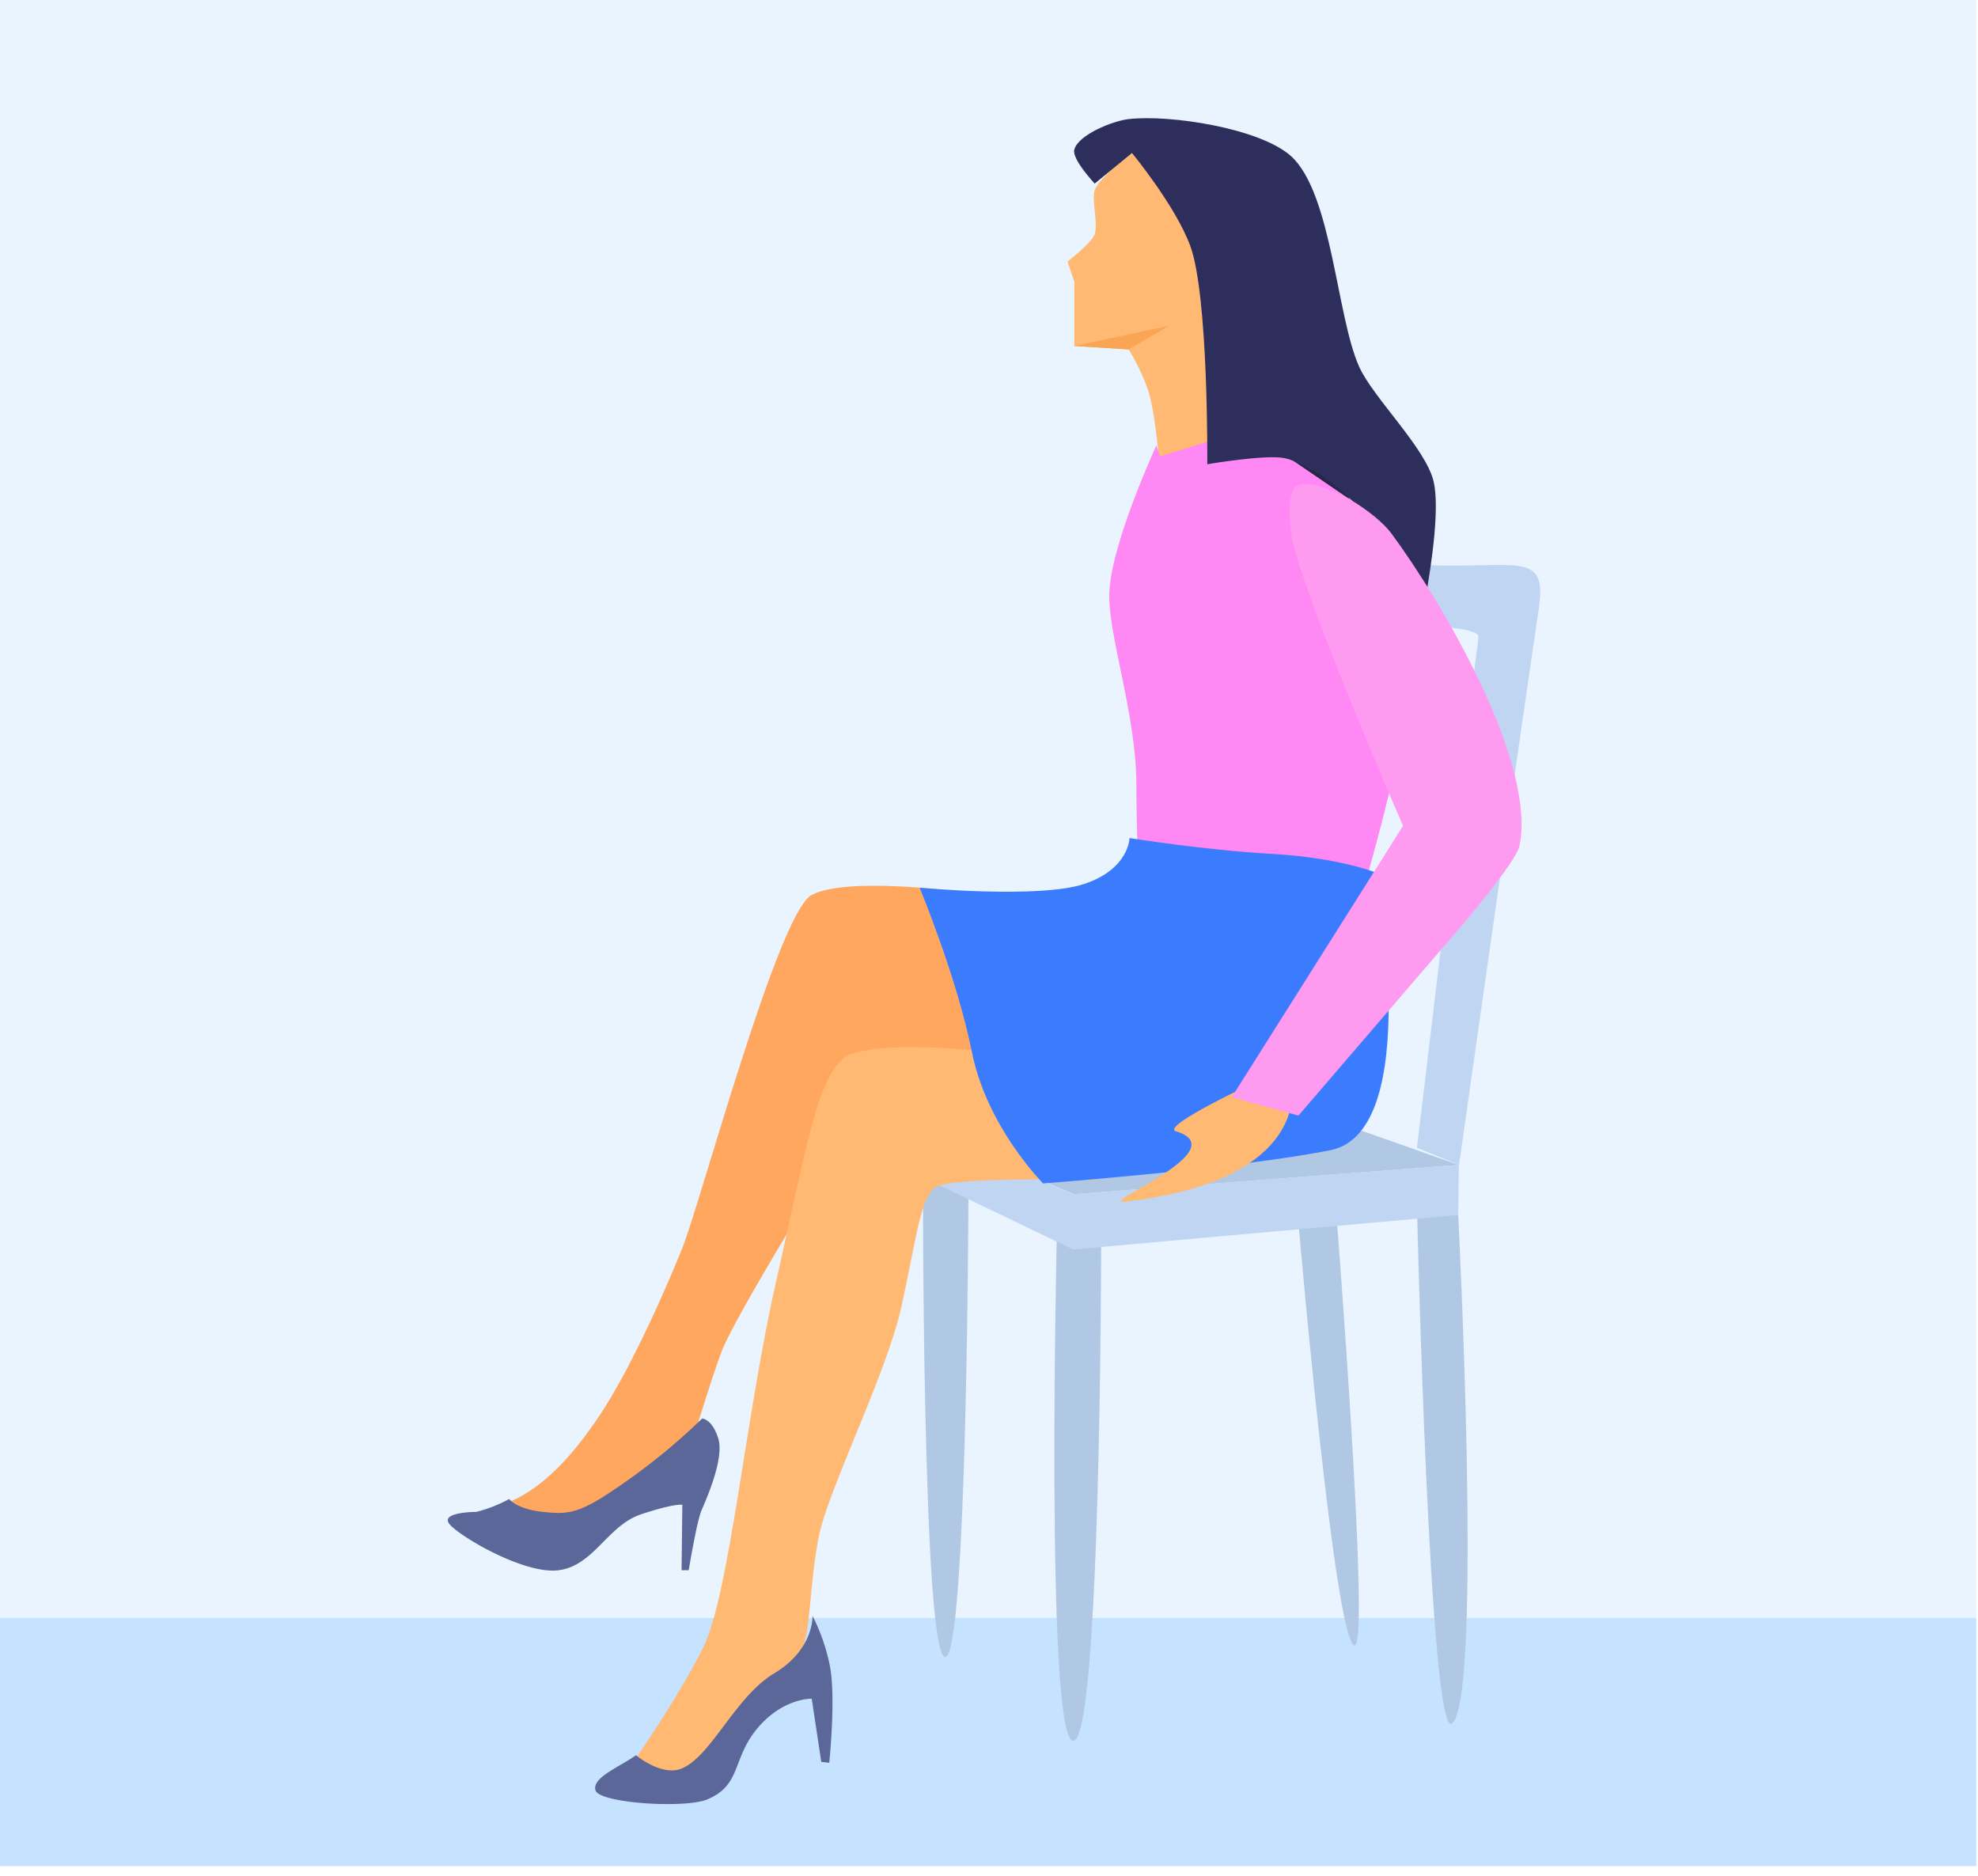
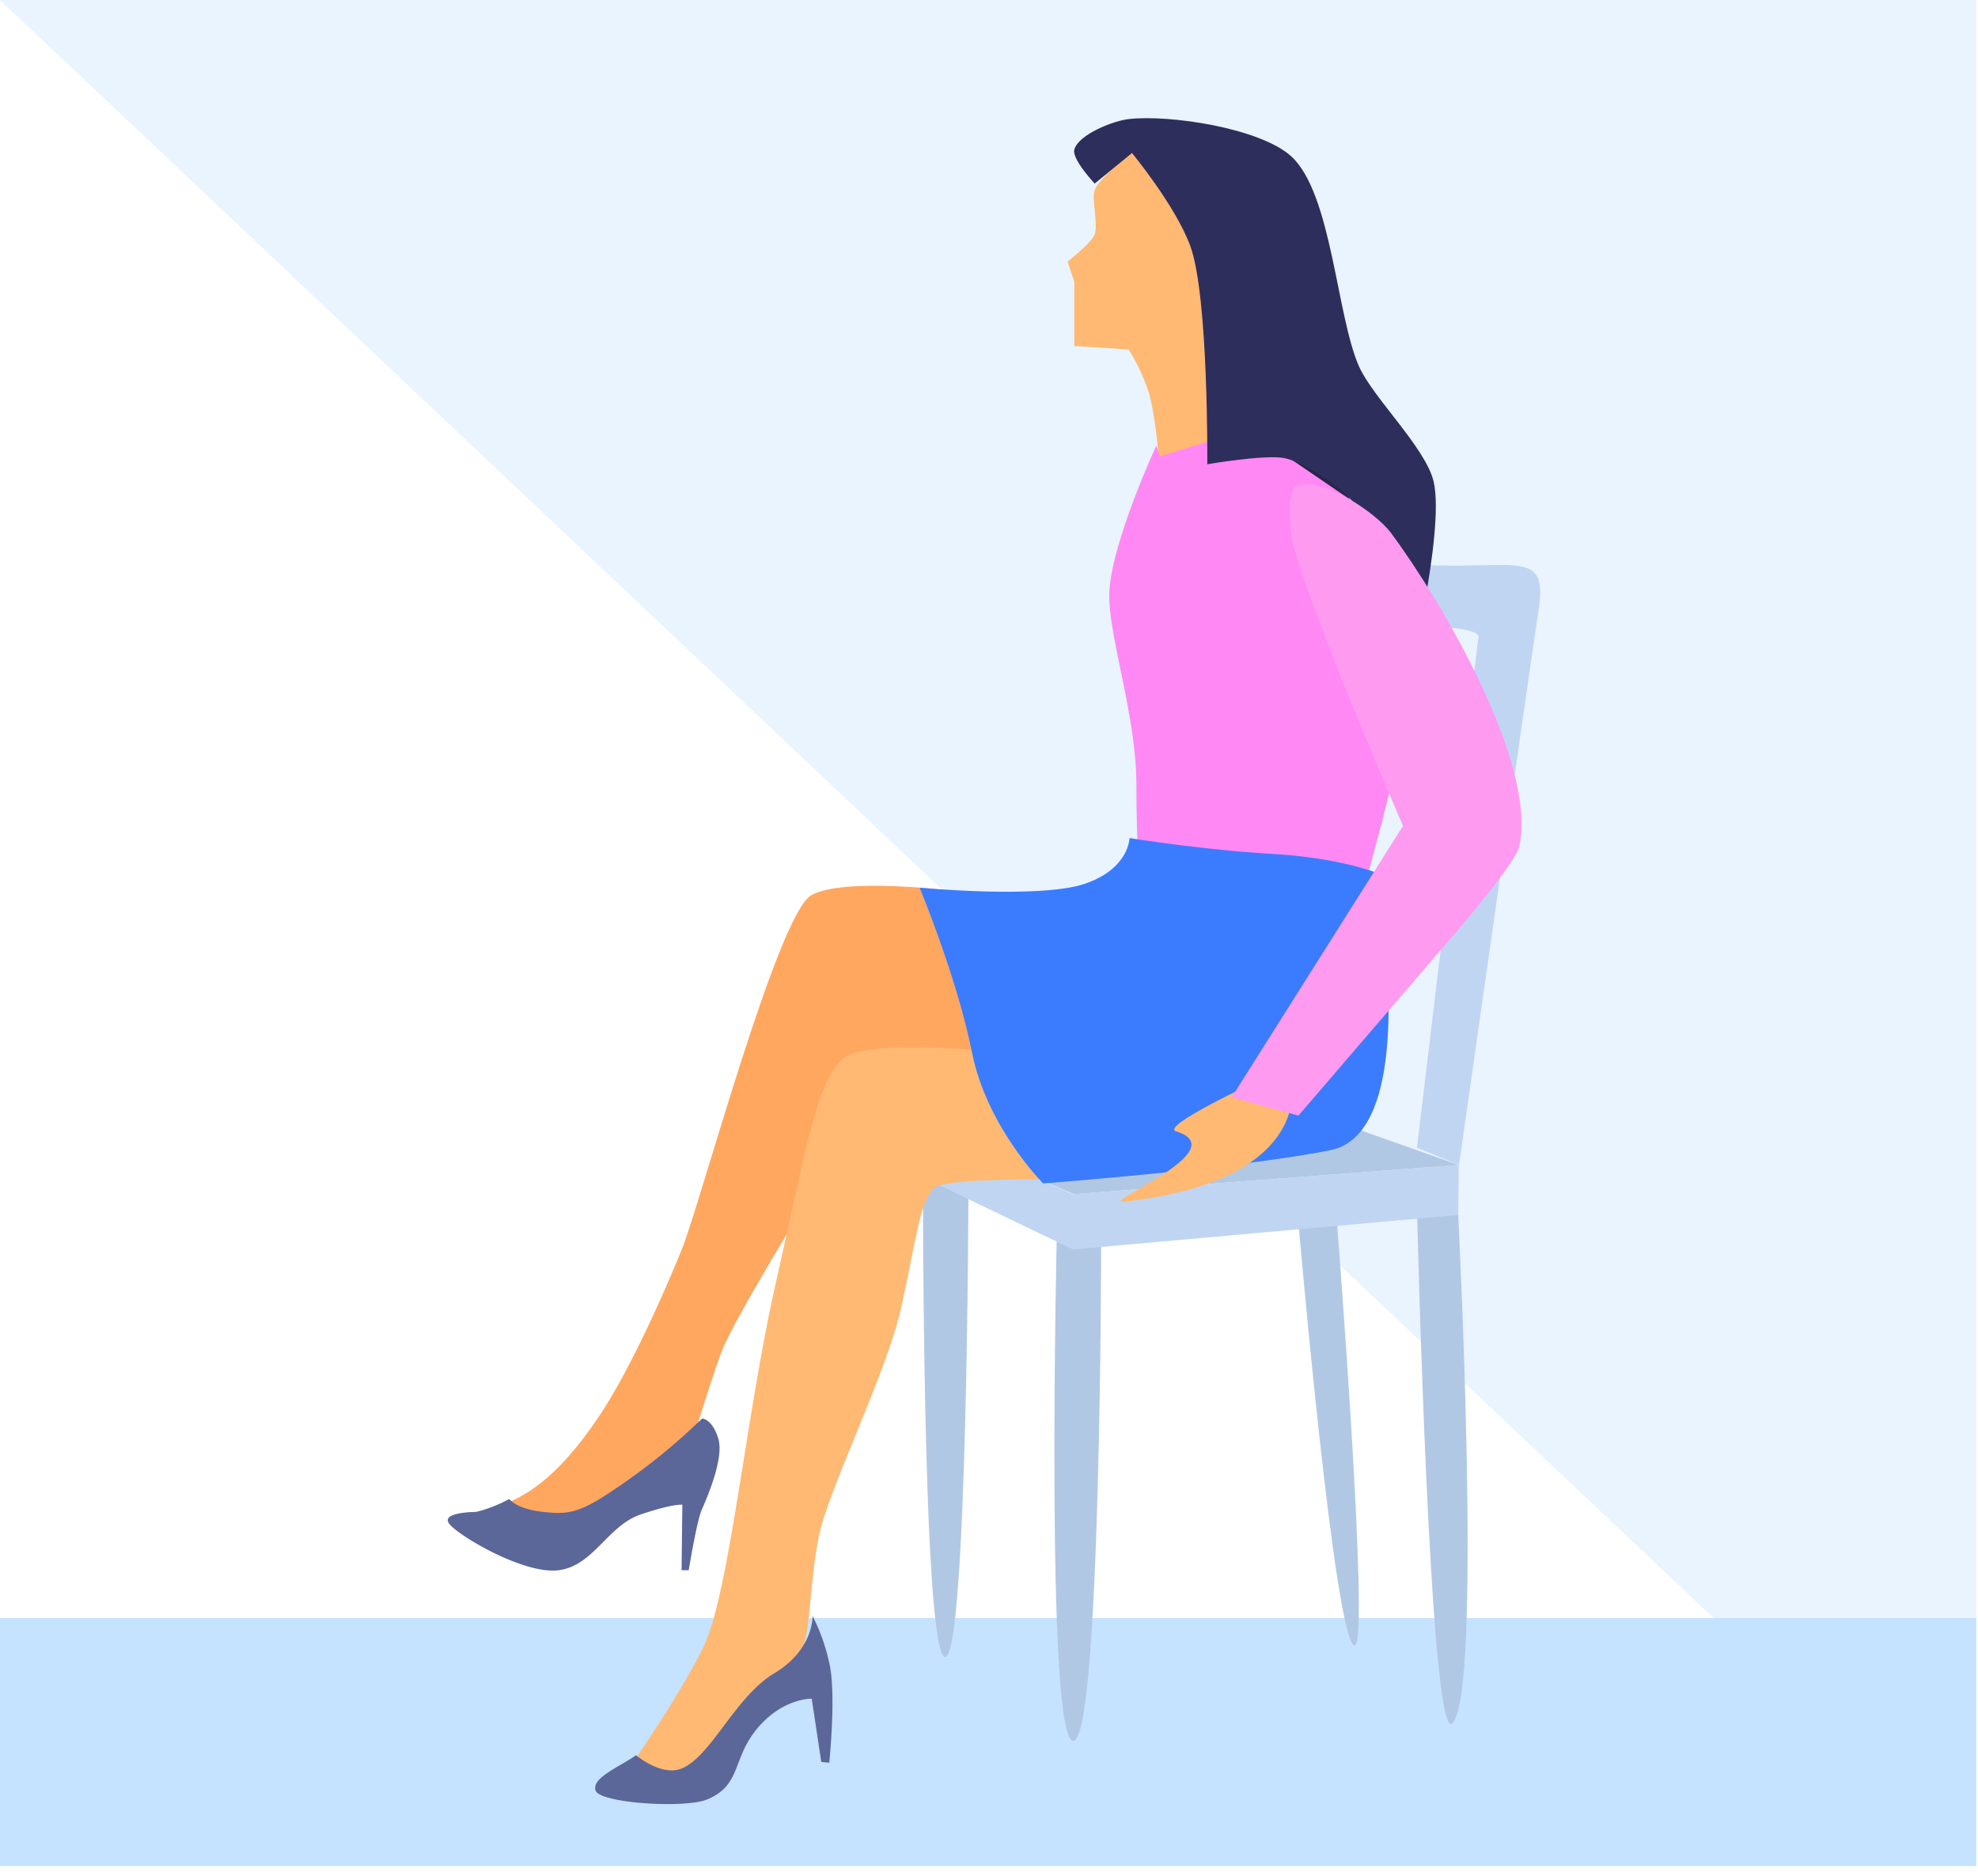
<svg xmlns="http://www.w3.org/2000/svg" width="194" height="184">
  <g fill-rule="nonzero" fill="none">
-     <path fill="#E9F4FF" d="M0 0h193.824v183.011H0z" />
+     <path fill="#E9F4FF" d="M0 0h193.824v183.011z" />
    <path fill="#C5E2FF" d="M0 158.688h193.824v24.327H0z" />
    <path d="M90.522 115.466s-.072 46.984 2.178 47.043c2.169.045 2.281-45.216 2.281-45.216l-4.459-1.828zM103.648 121.176s-1.142 49.329 1.598 49.554c2.74.225 2.754-48.87 2.754-48.87l-4.352-.684zM127.4 120.487s3.55 41.063 5.48 40.883c1.517-.135-1.826-42.48-1.826-42.48l-3.654 1.597zM138.987 118.935s1.228 51.813 3.42 50.099c3.06-2.39.612-49.874.612-49.874l-4.032-.225z" fill="#B1C8E5" />
    <path d="M93.897 87.426s-11.016-1.467-14.319.369c-3.303 1.836-10.895 30.272-12.695 34.704-2.803 6.89-5.768 12.83-7.978 16.173-4.5 6.817-7.83 8.226-9.801 8.969l-2.934 1.097s6.975 4.775 9.9 2.57c2.925-2.205 11.38-8.442 11.38-8.442s2.206-7.344 3.308-10.278c1.103-2.934 8.442-15.057 11.75-20.196 3.307-5.139 18.742-8.811 18.742-8.811l-7.353-16.155z" fill="#FFA75F" />
    <path d="M46.715 148.28s-3.412 0-2.7 1.102c.71 1.102 7.352 5.085 10.8 4.617 3.447-.468 4.77-4.383 8.059-5.481 3.29-1.098 4.05-.936 4.05-.936l-.077 6.417h.703s.782-4.774 1.255-5.873c.472-1.097 2.25-5.084 1.642-7.042-.607-1.958-1.588-1.958-1.588-1.958a60.988 60.988 0 01-8.51 6.89c-3.577 2.448-4.675 2.538-7.2 2.25-2.524-.288-3.208-1.251-3.208-1.251a13.95 13.95 0 01-3.227 1.265z" fill="#5B6799" />
    <path fill="#B1C8E5" d="M90.522 110.912l14.81 6.21 37.745-2.867-24.367-8.6z" />
    <path d="M139.5 55.404c9.135.45 12.33-1.602 11.417 4.338-.914 5.94-7.817 54.513-7.817 54.513l-4.126-1.692s5.805-48.483 6.034-50.08c.23-1.598-14.4-1.143-14.4-1.143l2.286-5.482 6.606-.454zM90.522 110.912v4.553l14.724 7.079v-5.422zM143.077 114.255l-.058 4.905-37.773 3.384v-5.422z" fill="#C0D5F2" />
    <path d="M119.664 30.285l-14.296 3.654v-6.3l-.666-1.989s2.34-1.8 2.659-2.66c.369-1.016-.315-3.464 0-4.324.486-1.35 3.658-3.659 3.658-3.659l9.779 5.153-1.134 10.125z" fill="#FFB973" />
    <path d="M113.81 46.908s-.334-5.634-1.139-8.424a20.466 20.466 0 00-1.971-4.212l-5.319-.333 12.636-6.98L124.02 43.2l-10.21 3.708z" fill="#FFB973" />
    <path d="M127.022 36.45l12.028 12.6s-.981 13.707-1.647 22.59c-.328 4.388-4.468 18.387-4.468 18.387s-10.576-.477-13.392-.814c-3.15-.374-7.759-2.534-7.759-2.534s-.328-3.825-.328-9.684c0-7.034-2.894-14.958-2.646-19.067.302-4.95 4.603-14.233 4.603-14.233l.356 1.066 11.025-3.402 2.228-4.909z" fill="#FF88F4" />
-     <path fill="#F9A553" d="M105.368 33.939l9.31-1.994-3.992 2.327z" />
    <path fill="#252648" d="M125.451 44.244l2.826-5.971 4.086 10.682zM111.02 14.985l-5.054.86 1.395 2.132z" />
    <path d="M101.25 103.581s-16.15-2.2-18.72.369c-2.57 2.57-3.564 9.175-6.48 22.05-2.916 12.875-4.527 30.474-7.096 35.613-2.57 5.139-6.975 11.38-6.975 11.38s6.975 2.57 9.175 0c2.2-2.569 6.242-8.077 7.344-10.647 1.102-2.569.837-6.714 1.8-11.61.936-4.693 6.629-15.925 8.1-22.535 1.472-6.611 1.836-10.647 3.303-11.745 1.467-1.099 15.786-.734 15.786-.734l-6.237-12.141z" fill="#FFB973" />
    <path d="M135 85.594s4.694 25.372-4.5 27.208c-9.194 1.835-28.192 3.262-28.192 3.262s-5.509-5.508-6.976-12.847c-1.466-7.34-5.138-16.156-5.138-16.156s11.749 1.103 16.154-.369c4.406-1.471 4.433-4.5 4.433-4.5s7.313 1.18 13.923 1.549c6.61.368 10.296 1.853 10.296 1.853z" fill="#3B7CFF" />
    <path d="M62.379 172.143c-1.642 1.174-4.36 2.2-3.969 3.456.392 1.256 8.806 1.8 10.984.869 3.353-1.418 2.394-4.001 4.901-6.975 2.507-2.975 5.319-2.894 5.319-2.894l.936 6.201.783.081s.707-6.809 0-9.783a18.797 18.797 0 00-1.642-4.617s.157 3.285-3.758 5.634-6.246 8.347-9.234 9.391c-1.94.644-4.32-1.363-4.32-1.363z" fill="#5B6799" />
    <path d="M123.394 106.002s-9.648 4.464-8.055 4.95c5.986 1.845-7.807 7.2-5.062 6.907 20.421-2.33 16.173-13.5 16.173-13.5l-3.056 1.643z" fill="#FFB973" />
    <path d="M107.361 18s-2.25-2.39-1.993-3.325c.391-1.477 3.802-2.822 5.319-2.993 4.05-.473 12.942.9 15.961 3.654 3.992 3.663 4.437 15.673 6.651 20.619 1.377 3.074 6.575 8.019 7.317 11.304 1.125 4.99-2.664 20.286-2.664 20.286s-2.025-13.905-4.653-17.627c-1.278-1.8-5.148-4.54-7.317-4.986-1.858-.382-7.573.599-7.573.599s.134-16.515-1.67-21.415c-1.458-3.96-5.72-9.113-5.72-9.113L107.361 18z" fill="#2E2E5D" />
    <path d="M136.445 52.29c4.95 6.674 14.332 22.613 12.568 30.721-.338 1.553-5.692 7.817-5.692 7.817l-15.971 18.585-6.547-1.8L137.606 81s-8.906-20.421-10.76-27.58c-.365-1.413-.747-5.464.45-5.85 2.47-.73 7.618 2.659 9.148 4.72z" fill="#FF9AF1" />
  </g>
</svg>